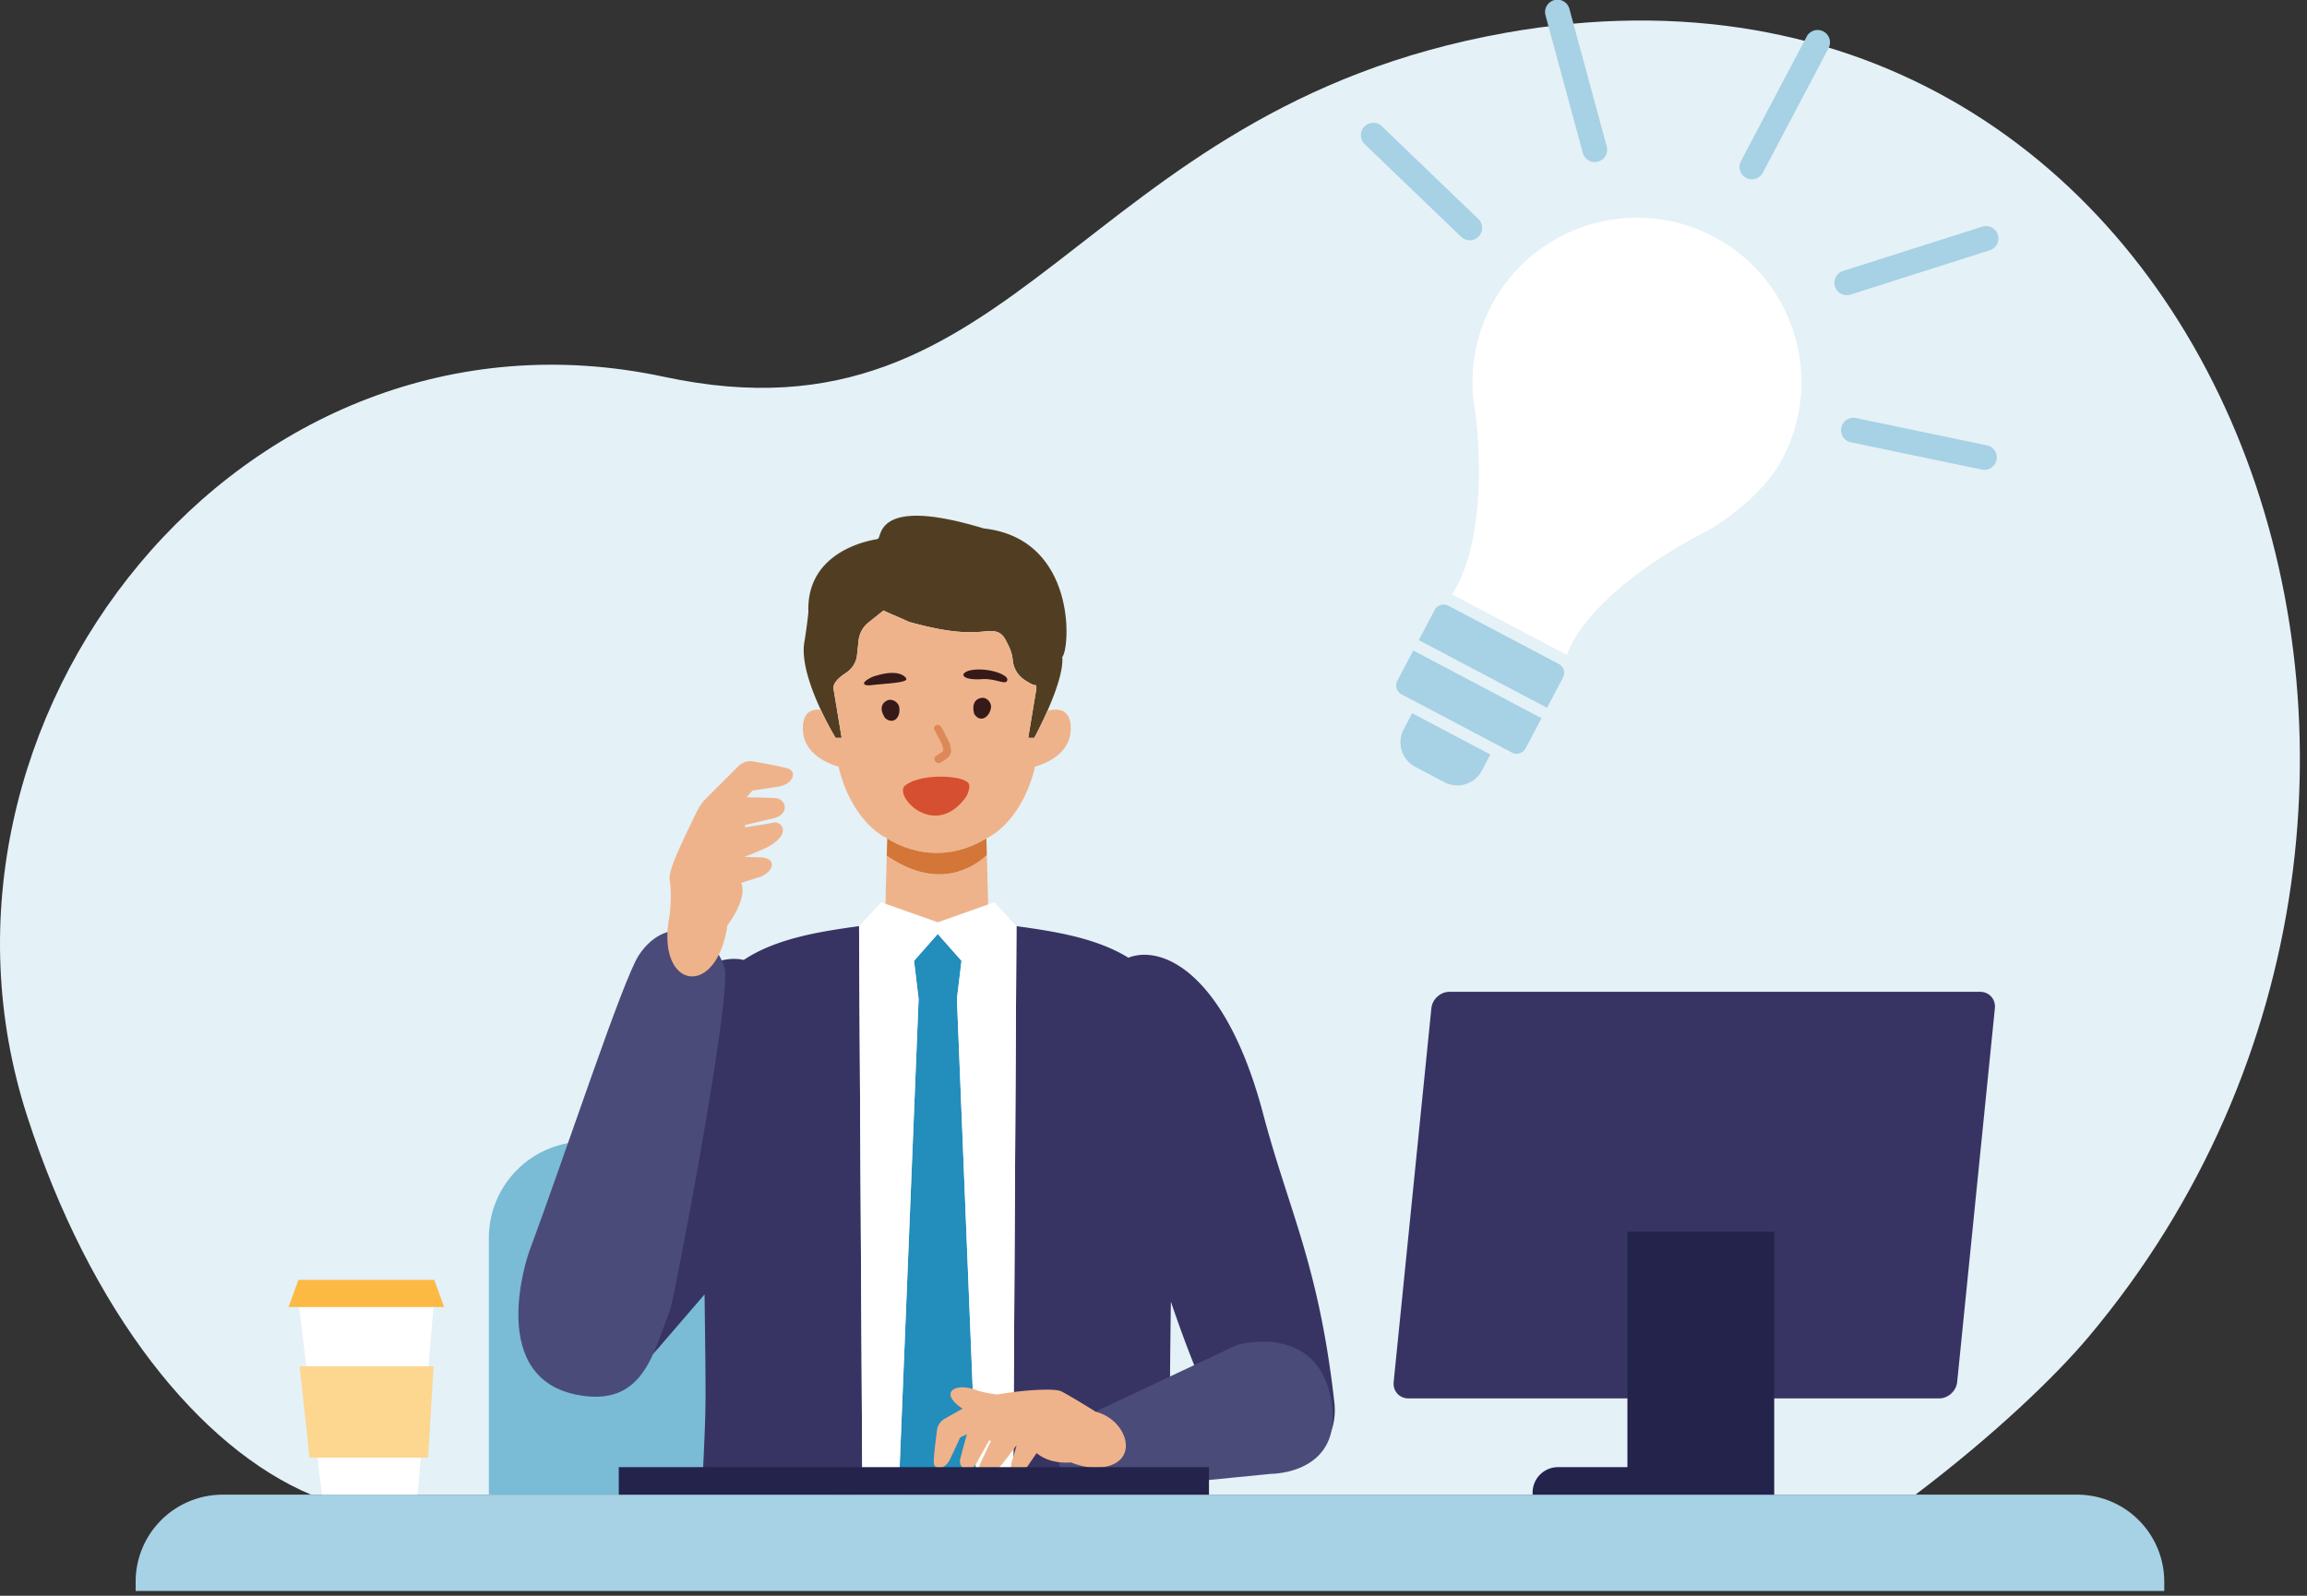
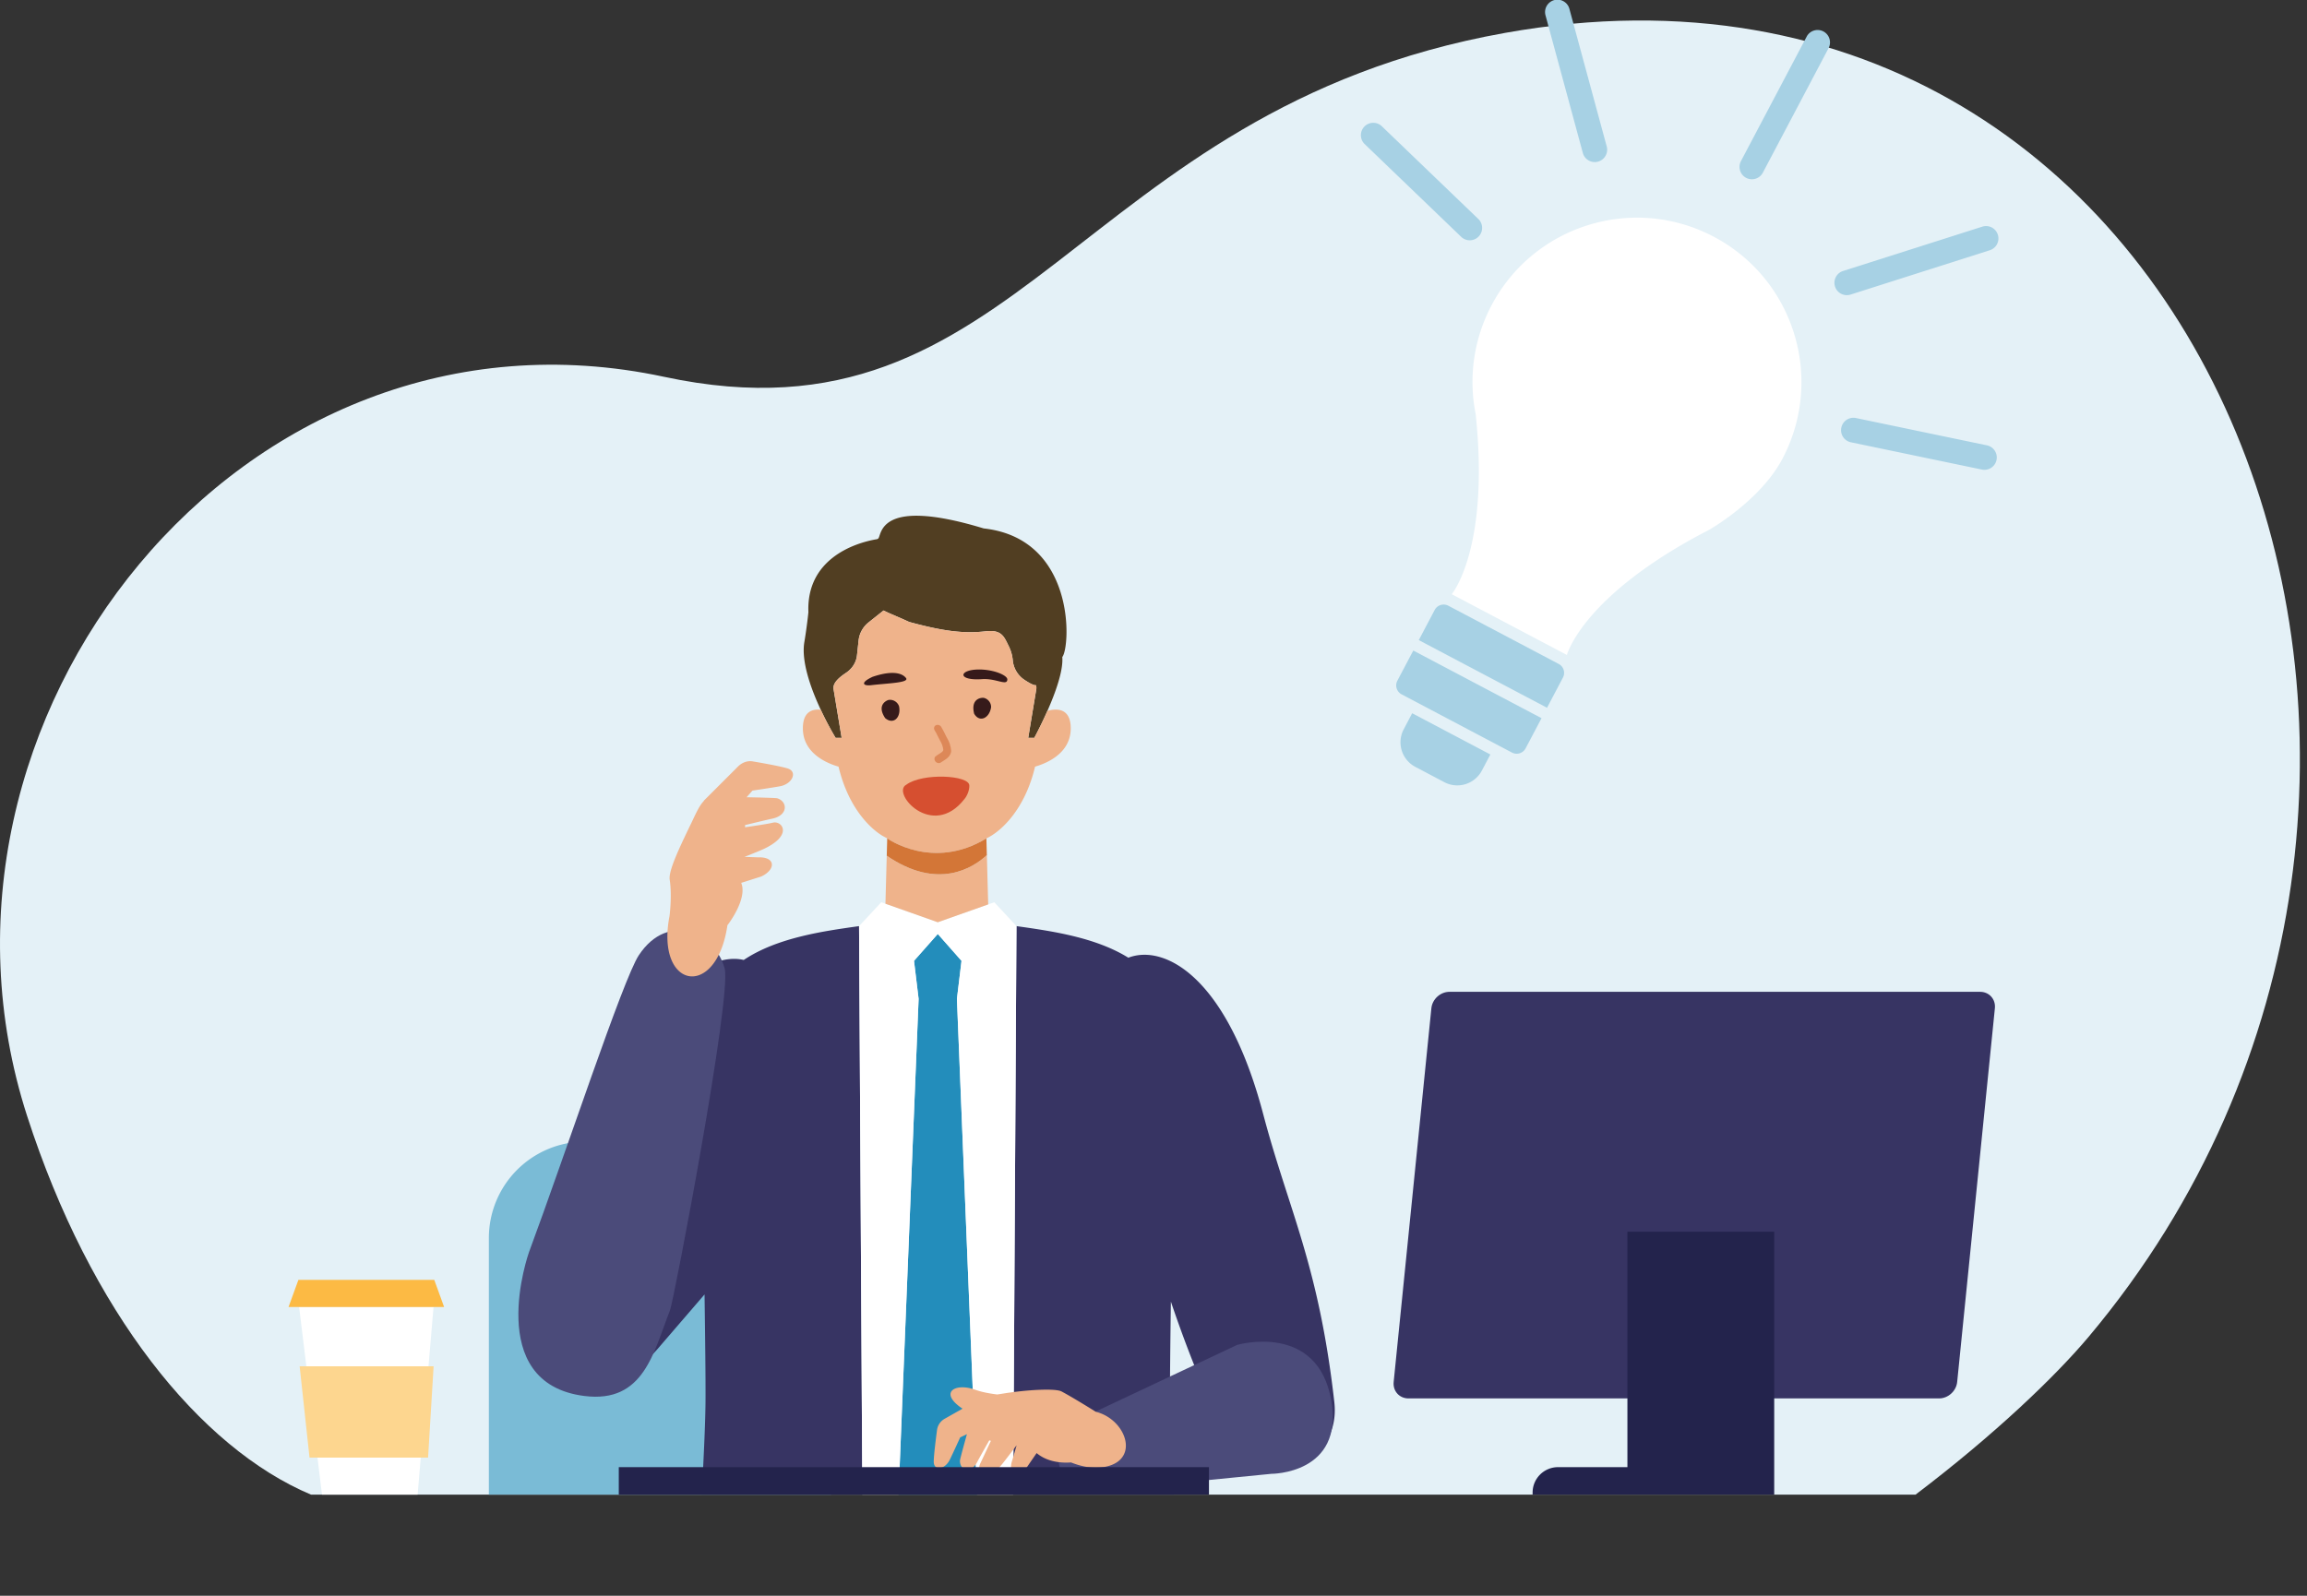
<svg xmlns="http://www.w3.org/2000/svg" fill-rule="evenodd" stroke-linejoin="round" stroke-miterlimit="2" clip-rule="evenodd" viewBox="0 0 185 128" xml:space="preserve">
  <rect x="0" y="0" width="185" height="128" fill="#333333" stroke="none" />
  <g fill-rule="nonzero" transform="translate(-397.818 -152.761)">
    <path fill="#E4F1F7" d="M565.319 259.977c36.678-43.669 10.431-114.798-46.795-104.58-34.623 6.183-38.831 33.722-67.444 27.591-33.928-7.27-61.312 27.591-51.094 59.269 5.083 15.758 13.843 26.633 22.776 30.395h128.663c6.324-4.798 11.206-9.474 13.894-12.675z" />
    <path fill="#fff" d="M540.75 189.565c3.4-6.442.933-14.419-5.508-17.818-6.441-3.399-14.419-.933-17.818 5.508a13.133 13.133 0 0 0-1.271 8.718c1.141 10.807-1.918 14.451-1.918 14.451l9.234 4.873s1.247-4.794 11.384-10.026c.021-.011 4.11-2.321 5.897-5.706z" />
    <path fill="#A7D1E4" d="M509.874 207.361a.81.81 0 0 0 .339 1.095l8.85 4.67a.811.811 0 0 0 1.095-.338l1.276-2.419-10.283-5.427-1.277 2.419zM523.151 207.114a.81.81 0 0 0-.338-1.095l-8.85-4.67a.812.812 0 0 0-1.096.338l-1.275 2.419 10.283 5.427 1.276-2.419zM513.638 215.501l-2.324-1.227a2.23 2.23 0 0 1-.932-3.014l.679-1.288 6.27 3.309-.68 1.288a2.229 2.229 0 0 1-3.013.932zM516.367 170.327l-7.765-7.464a.993.993 0 0 0-1.376 1.43l7.765 7.465a.99.99 0 0 0 1.402-.027.994.994 0 0 0-.026-1.404zM526.669 164.533l-2.993-11.039a.993.993 0 1 0-1.916.52l2.993 11.039a.993.993 0 0 0 1.916-.52zM557.92 189.657a.992.992 0 0 0-.769-1.174l-10.544-2.198a.994.994 0 0 0-.406 1.944l10.545 2.197a.992.992 0 0 0 1.174-.769zM558.026 171.586a.99.99 0 0 0-1.247-.644l-11.179 3.56a.993.993 0 0 0 .603 1.892l11.179-3.561a.992.992 0 0 0 .644-1.247zM544.476 156.578a.994.994 0 0 0-1.756-.926l-5.294 10.032a.994.994 0 0 0 .415 1.342.993.993 0 0 0 1.341-.415l5.294-10.033z" />
    <path fill="#7ABBD6" d="M464.457 244.333h-19.705a7.731 7.731 0 0 0-7.731 7.732v20.587h27.436v-28.319z" />
    <path fill="#373463" d="M466.707 227.048c-2.832.399-6.565.916-9.248 2.715-2.798-.662-7.638 2.374-10.822 11.927a1234.483 1234.483 0 0 1-5.622 16.377c-.609 5.379 4.695 8.715 9.804 2.585l3.497-4.061c.051 3.569.086 6.683.079 8.393-.007 1.662-.126 4.404-.308 7.668h12.883l-.263-45.603v-.001zM504.818 265.22c-1.249-11.036-3.672-15.397-5.708-23.113-2.924-11.078-7.959-13.628-10.81-12.525-2.659-1.655-6.236-2.148-8.971-2.534v.001l-.263 45.603h12.878c-.179-3.281-.296-6.023-.303-7.668-.007-1.617.025-4.488.071-7.814 1.282 3.772 2.65 7.219 3.944 9.716 2.915 5.622 9.771 3.713 9.162-1.666z" />
    <path fill="#238DBB" d="m474.922 229.833-1.904-2.157-1.904 2.157.368 3.05-1.611 39.769h6.294l-1.61-39.769.367-3.05z" />
    <path fill="#fff" d="m479.329 227.048-1.778-1.915-.489.173-4.044 1.431-4.196-1.485-.336-.119-1.778 1.915-.001.001.264 45.603h2.9l1.611-39.769-.368-3.05 1.904-2.157 1.904 2.157-.367 3.05 1.61 39.769h2.901l.263-45.603v-.001z" />
    <path fill="#513E22" d="M476.703 195.148c-8.887-2.701-8.112.826-8.502.826h.026l-.074.034c-1.929.32-5.671 1.653-5.509 5.853.001.045-.141 1.328-.324 2.401-.267 1.572.546 3.784 1.315 5.431a25.16 25.16 0 0 0 1.191 2.254h.485l-.647-3.901c-.088-.493.436-.943.992-1.312.497-.33.823-.837.884-1.401l.131-1.211a2.15 2.15 0 0 1 .814-1.449l1.186-.944c.525.269 1.083.47 2.053.92 2.747.75 4.413.95 6.14.75 1.293-.15 1.475.447 1.832 1.161.218.435.307.831.335 1.153.055.629.386 1.211.938 1.58.378.252.756.463.922.429a.65.65 0 0 1 .027.324l-.646 3.901h.485s.516-.947 1.055-2.167c.627-1.419 1.283-3.209 1.192-4.318.654-.788 1.125-9.489-6.301-10.314z" />
    <path fill="#EFB38B" d="m468.927 221.4-.105 3.852 4.196 1.485 4.044-1.431-.108-3.954c-1.09 1.009-3.92 2.863-8.027.048zM481.812 209.78a32.46 32.46 0 0 1-1.055 2.167h-.485l.646-3.901a.65.65 0 0 0-.027-.324c-.166.034-.544-.177-.922-.429a2.114 2.114 0 0 1-.938-1.58 3.18 3.18 0 0 0-.335-1.153c-.357-.714-.539-1.311-1.832-1.161-1.727.2-3.393 0-6.14-.75-.97-.45-1.527-.651-2.053-.92l-1.186.944a2.15 2.15 0 0 0-.814 1.449l-.131 1.211c-.061.564-.387 1.071-.884 1.401-.556.369-1.08.819-.992 1.312l.647 3.901h-.485s-.582-.951-1.191-2.254c-.654-.073-1.434.126-1.434 1.492 0 2.013 1.947 2.808 2.861 3.071.728 3.083 2.347 4.83 3.523 5.549.231.124.38.206.38.206s3.638 2.625 7.952 0c1.178-.547 3.093-2.325 3.903-5.755.913-.263 2.861-1.058 2.861-3.071 0-1.692-1.197-1.594-1.869-1.405z" />
    <path fill="#D37637" d="m468.965 220.011-.038 1.389c4.107 2.815 6.937.961 8.027-.048l-.037-1.341c-4.314 2.625-7.952 0-7.952 0z" />
    <path fill="#DD8858" d="M472.757 213.667c-.008-.072.011-.166.065-.214.16-.14.357-.236.526-.366a.625.625 0 0 0 .075-.079c.013-.025.026-.051.038-.078a1.658 1.658 0 0 0-.025-.184c-.022-.081-.038-.164-.071-.242a4.602 4.602 0 0 0-.095-.217c-.13-.23-.243-.466-.363-.7a12.487 12.487 0 0 0-.126-.222c-.044-.076-.071-.148-.057-.232a.265.265 0 0 1 .124-.186.311.311 0 0 1 .235-.032.353.353 0 0 1 .205.141c.09.155.177.309.255.468.056.113.11.226.168.338.096.175.197.348.26.535.016.047.027.097.039.146.018.069.043.136.051.206.013.107.042.216.025.322a.83.83 0 0 1-.141.325 1.068 1.068 0 0 1-.249.239c-.131.102-.279.184-.417.276a.283.283 0 0 1-.177.061.354.354 0 0 1-.345-.305z" />
    <path fill="#361A1A" d="M469.912 209.408a.774.774 0 0 0-.791-.51c-.088-.009-1.079.334-.318 1.468.676.565 1.294-.08 1.109-.958zM470.44 207.111c-.372-.432-1.269-.543-2.704-.041l.043-.013c-1.015.472-.742.742-.107.665 1.367-.164 3.194-.19 2.768-.611zM477.295 209.484a.76.76 0 0 0-.562-.74c-.079-.038-1.12-.05-.798 1.263.437.753 1.233.358 1.36-.523zM478.597 207.265c.012-.343-1.167-.843-2.415-.799-1.498.053-1.571.907.387.771 1.141-.079 2.009.578 2.028.028z" />
    <path fill="#D64F30" d="M475.549 215.774c.009-.842-3.754-1.037-5.054-.069-1.241.647 2.081 4.437 4.652 1.163l-.01.009.009-.01c.199-.219.42-.695.403-1.093z" />
    <path fill="#4B4B7A" d="m497.027 260.639-10.937 5.151s-2.993 1.37-3.29 2.847c-.398 1.978.165 3.261 3.272 3.697l13.691-1.353s5.834.032 4.817-5.86c-1.098-6.356-7.553-4.482-7.553-4.482zM451.547 257.86c.313-.79 4.965-25.181 4.381-27.412-.726-2.777-4.493-4.67-6.883-1.064-1.268 1.913-5.91 16.019-8.815 23.841 0 0-3.717 10.492 4.458 11.513 4.788.599 5.54-3.546 6.859-6.878z" />
    <path fill="#EFB38B" d="M458.181 213.834c-.403-.068-.825.072-1.151.383l-2.768 2.766.014.008c-.404.41-.688 1.105-1.083 1.92-1.046 2.157-1.772 3.757-1.67 4.413.2 1.303-.015 2.913-.015 2.913-1.141 5.852 3.763 6.76 4.643.742 0 0 1.637-2.085 1.107-3.401l1.602-.509c1.194-.558 1.165-1.59-.24-1.537l-1.101-.039c.653-.256 1.336-.531 1.645-.683 2.274-1.112 1.336-2.237.639-2.061-.363.092-1.489.261-2.235.369.001-.052 0-.111-.003-.175.861-.209 1.818-.439 2.164-.511 1.329-.275 1.243-1.382.422-1.637-.104-.032-1.275-.062-2.374-.084l-.088-.002.467-.532s1.524-.223 2.208-.347c1-.181 1.436-1.175.615-1.43-.563-.174-1.97-.425-2.798-.566zM485.685 266.001s-1.763-1.108-2.74-1.627c-.492-.261-2.739-.145-4.708.173-.155.025-.305.047-.448.069-.604-.073-1.245-.19-1.775-.381-1.475-.532-2.683.095-1.486 1.158.163.146.324.264.479.362l-1.451.818a1.22 1.22 0 0 0-.595.881c-.1.746-.259 2.014-.265 2.542-.008.77.888.662 1.285-.144.272-.551.835-1.794.835-1.794l.539-.256-.02.075c-.263.944-.537 1.953-.538 2.05-.008.77.844 1.139 1.399.077.145-.277.57-1.033.954-1.713.046.018.089.034.128.046-.282.606-.708 1.519-.85 1.814-.348.726.415 1.706 1.789.004.217-.269.707-.911 1.123-1.461l-.329 1.142c-.428 1.178.372 1.495 1.137.639l.798-1.158c.898.755 2.086.8 2.759.75.751.297 1.59.491 2.416.399 3.22-.359 2.108-3.831-.436-4.465z" />
-     <path fill="#A7D1E4" d="M564.388 272.652h-148.71a6.983 6.983 0 0 0-6.983 6.984v.743h162.676v-.743a6.983 6.983 0 0 0-6.983-6.984z" />
    <path fill="#373463" d="M553.314 264.932h-42.552c-.728 0-1.259-.59-1.185-1.318l3.024-29.978c.073-.728.722-1.318 1.451-1.318h42.552c.728 0 1.259.59 1.185 1.318l-3.024 29.978c-.074.728-.723 1.318-1.451 1.318z" />
    <path fill="#23234C" d="M528.322 251.563v18.882h-5.564a2.039 2.039 0 0 0-2.039 2.038v.169h19.374v-21.089h-11.771z" />
    <path fill="#23234C" d="M447.439 270.445H494.766V272.652H447.439z" />
    <path fill="#fff" d="M423.639 272.652h7.668l.252-2.971h-8.282l.362 2.971zM432.583 257.6h-10.778l.579 4.754h9.796l.403-4.754z" />
    <path fill="#FCBA44" d="m433.433 257.6-.792-2.179h-10.893l-.792 2.179h12.477z" />
    <path fill="#FDD68F" d="m421.847 262.354.792 7.327h9.507l.443-7.327h-10.742z" />
  </g>
</svg>